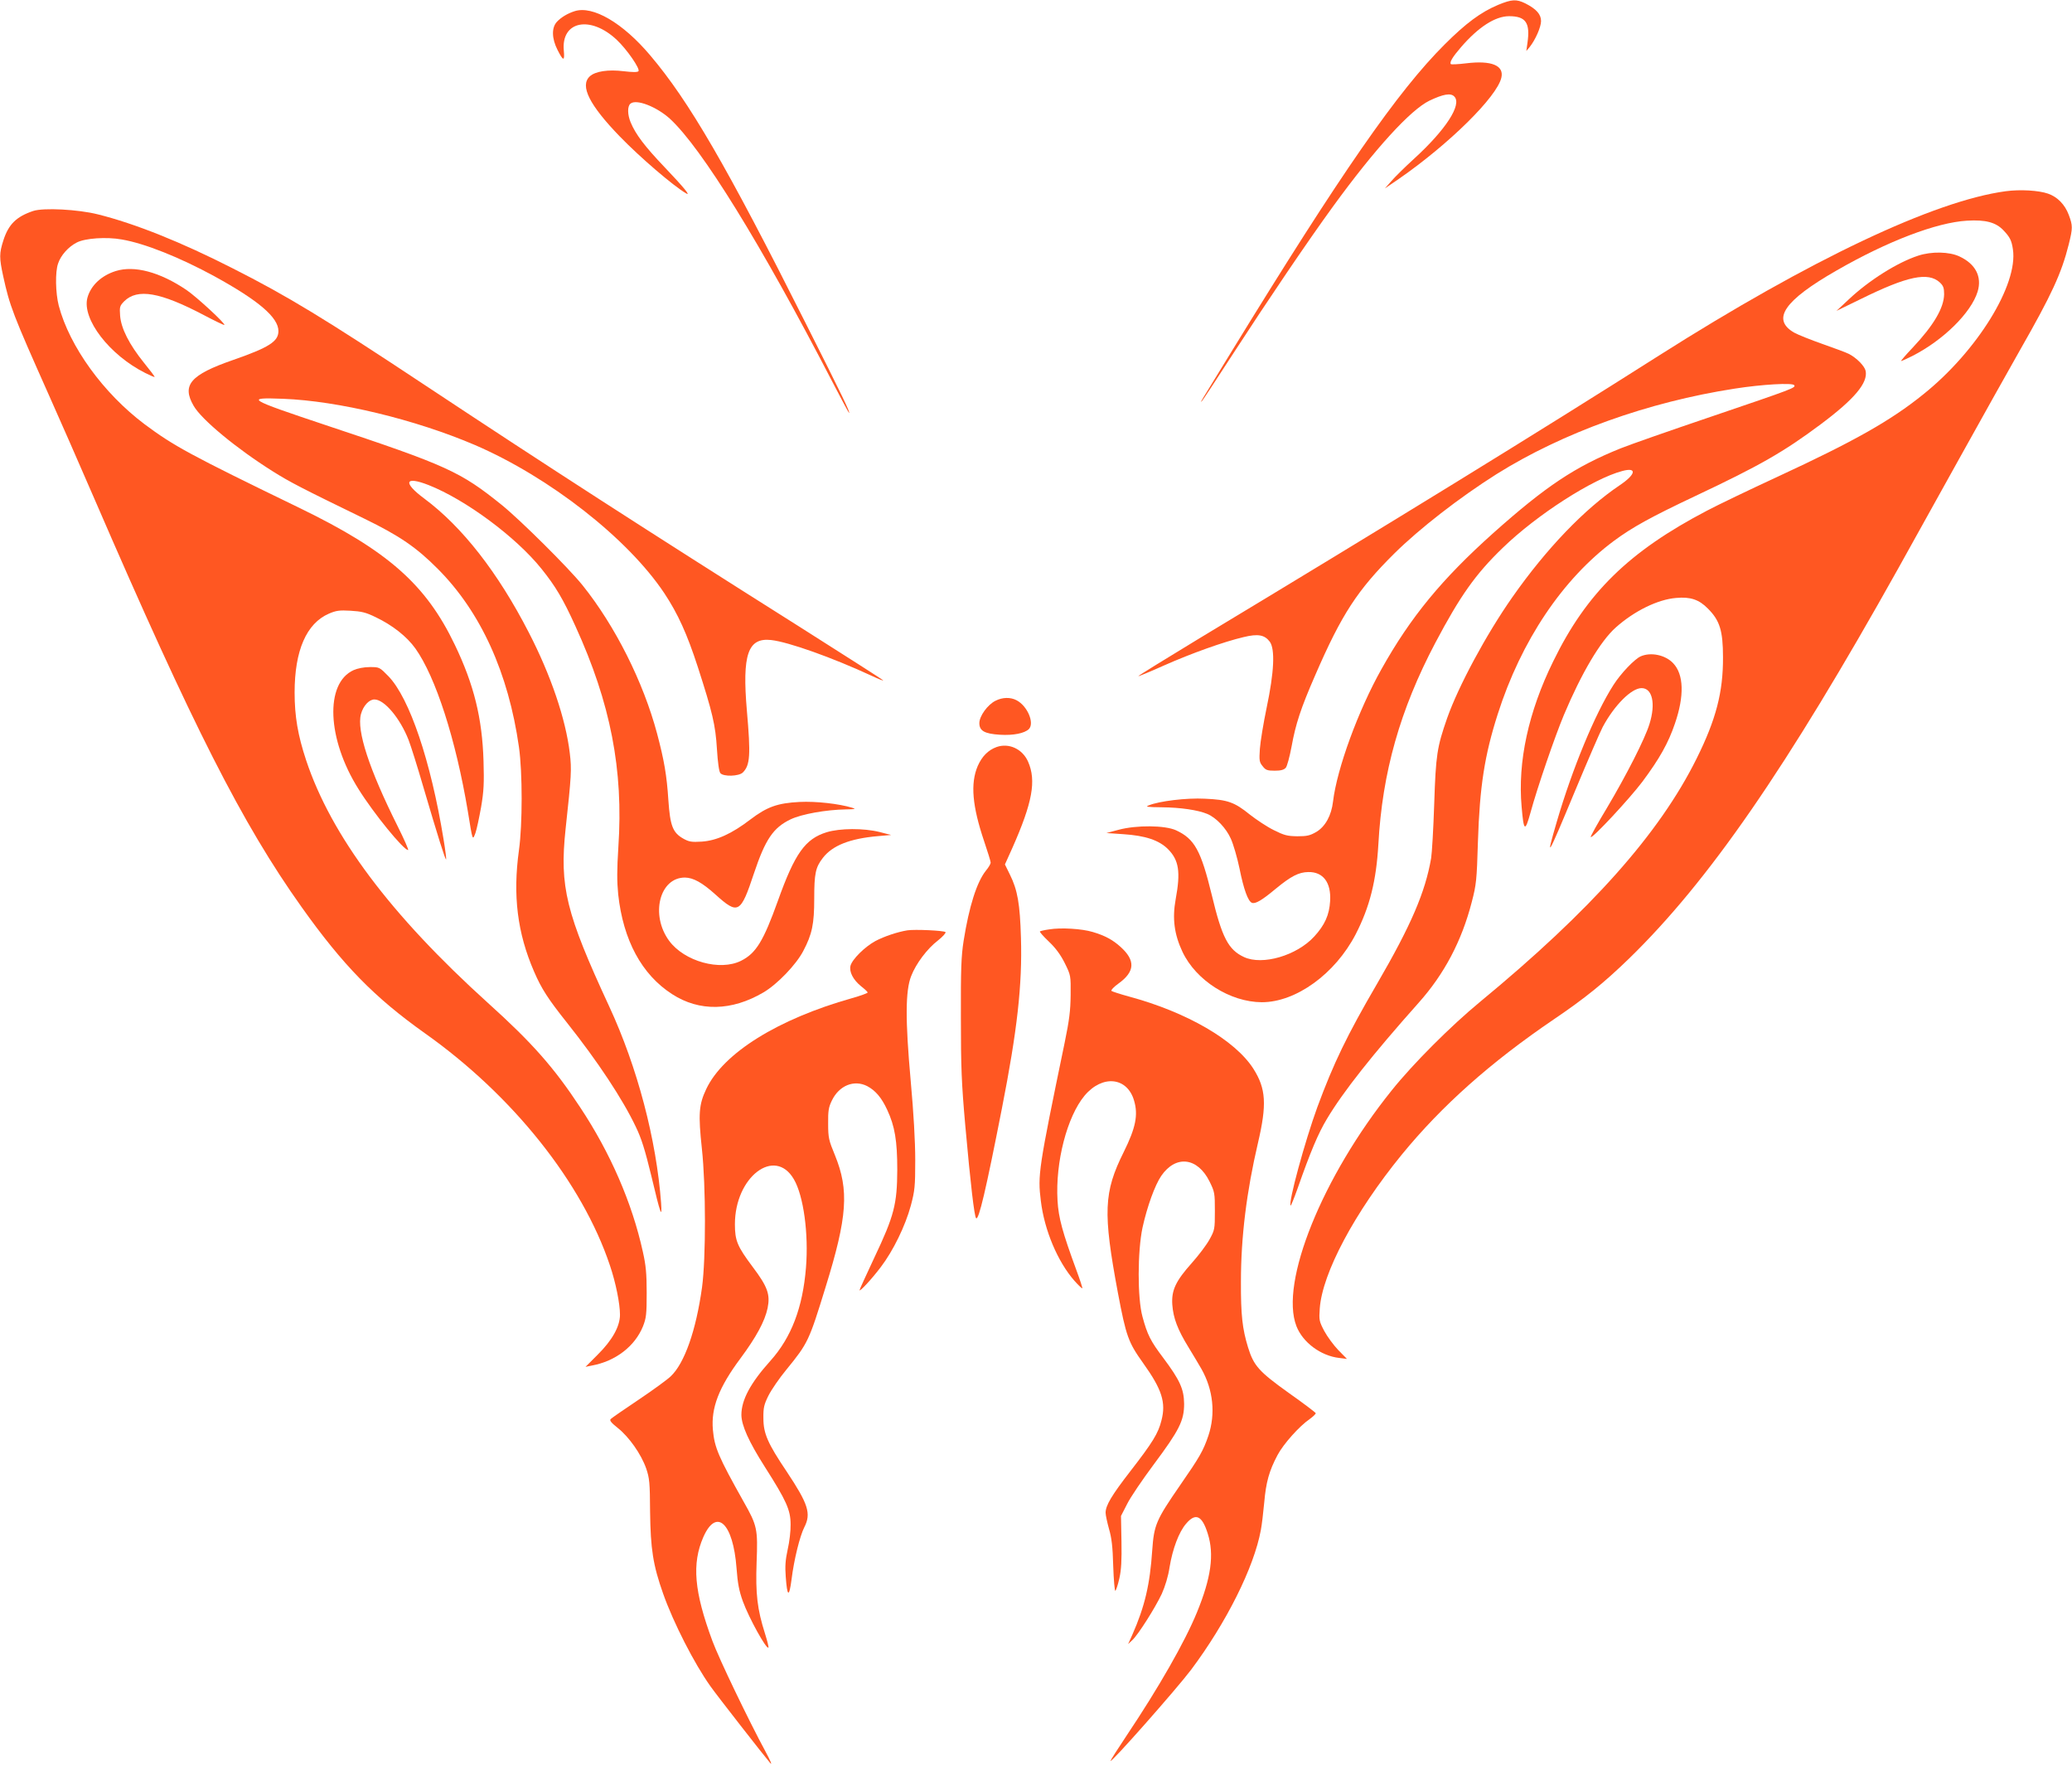
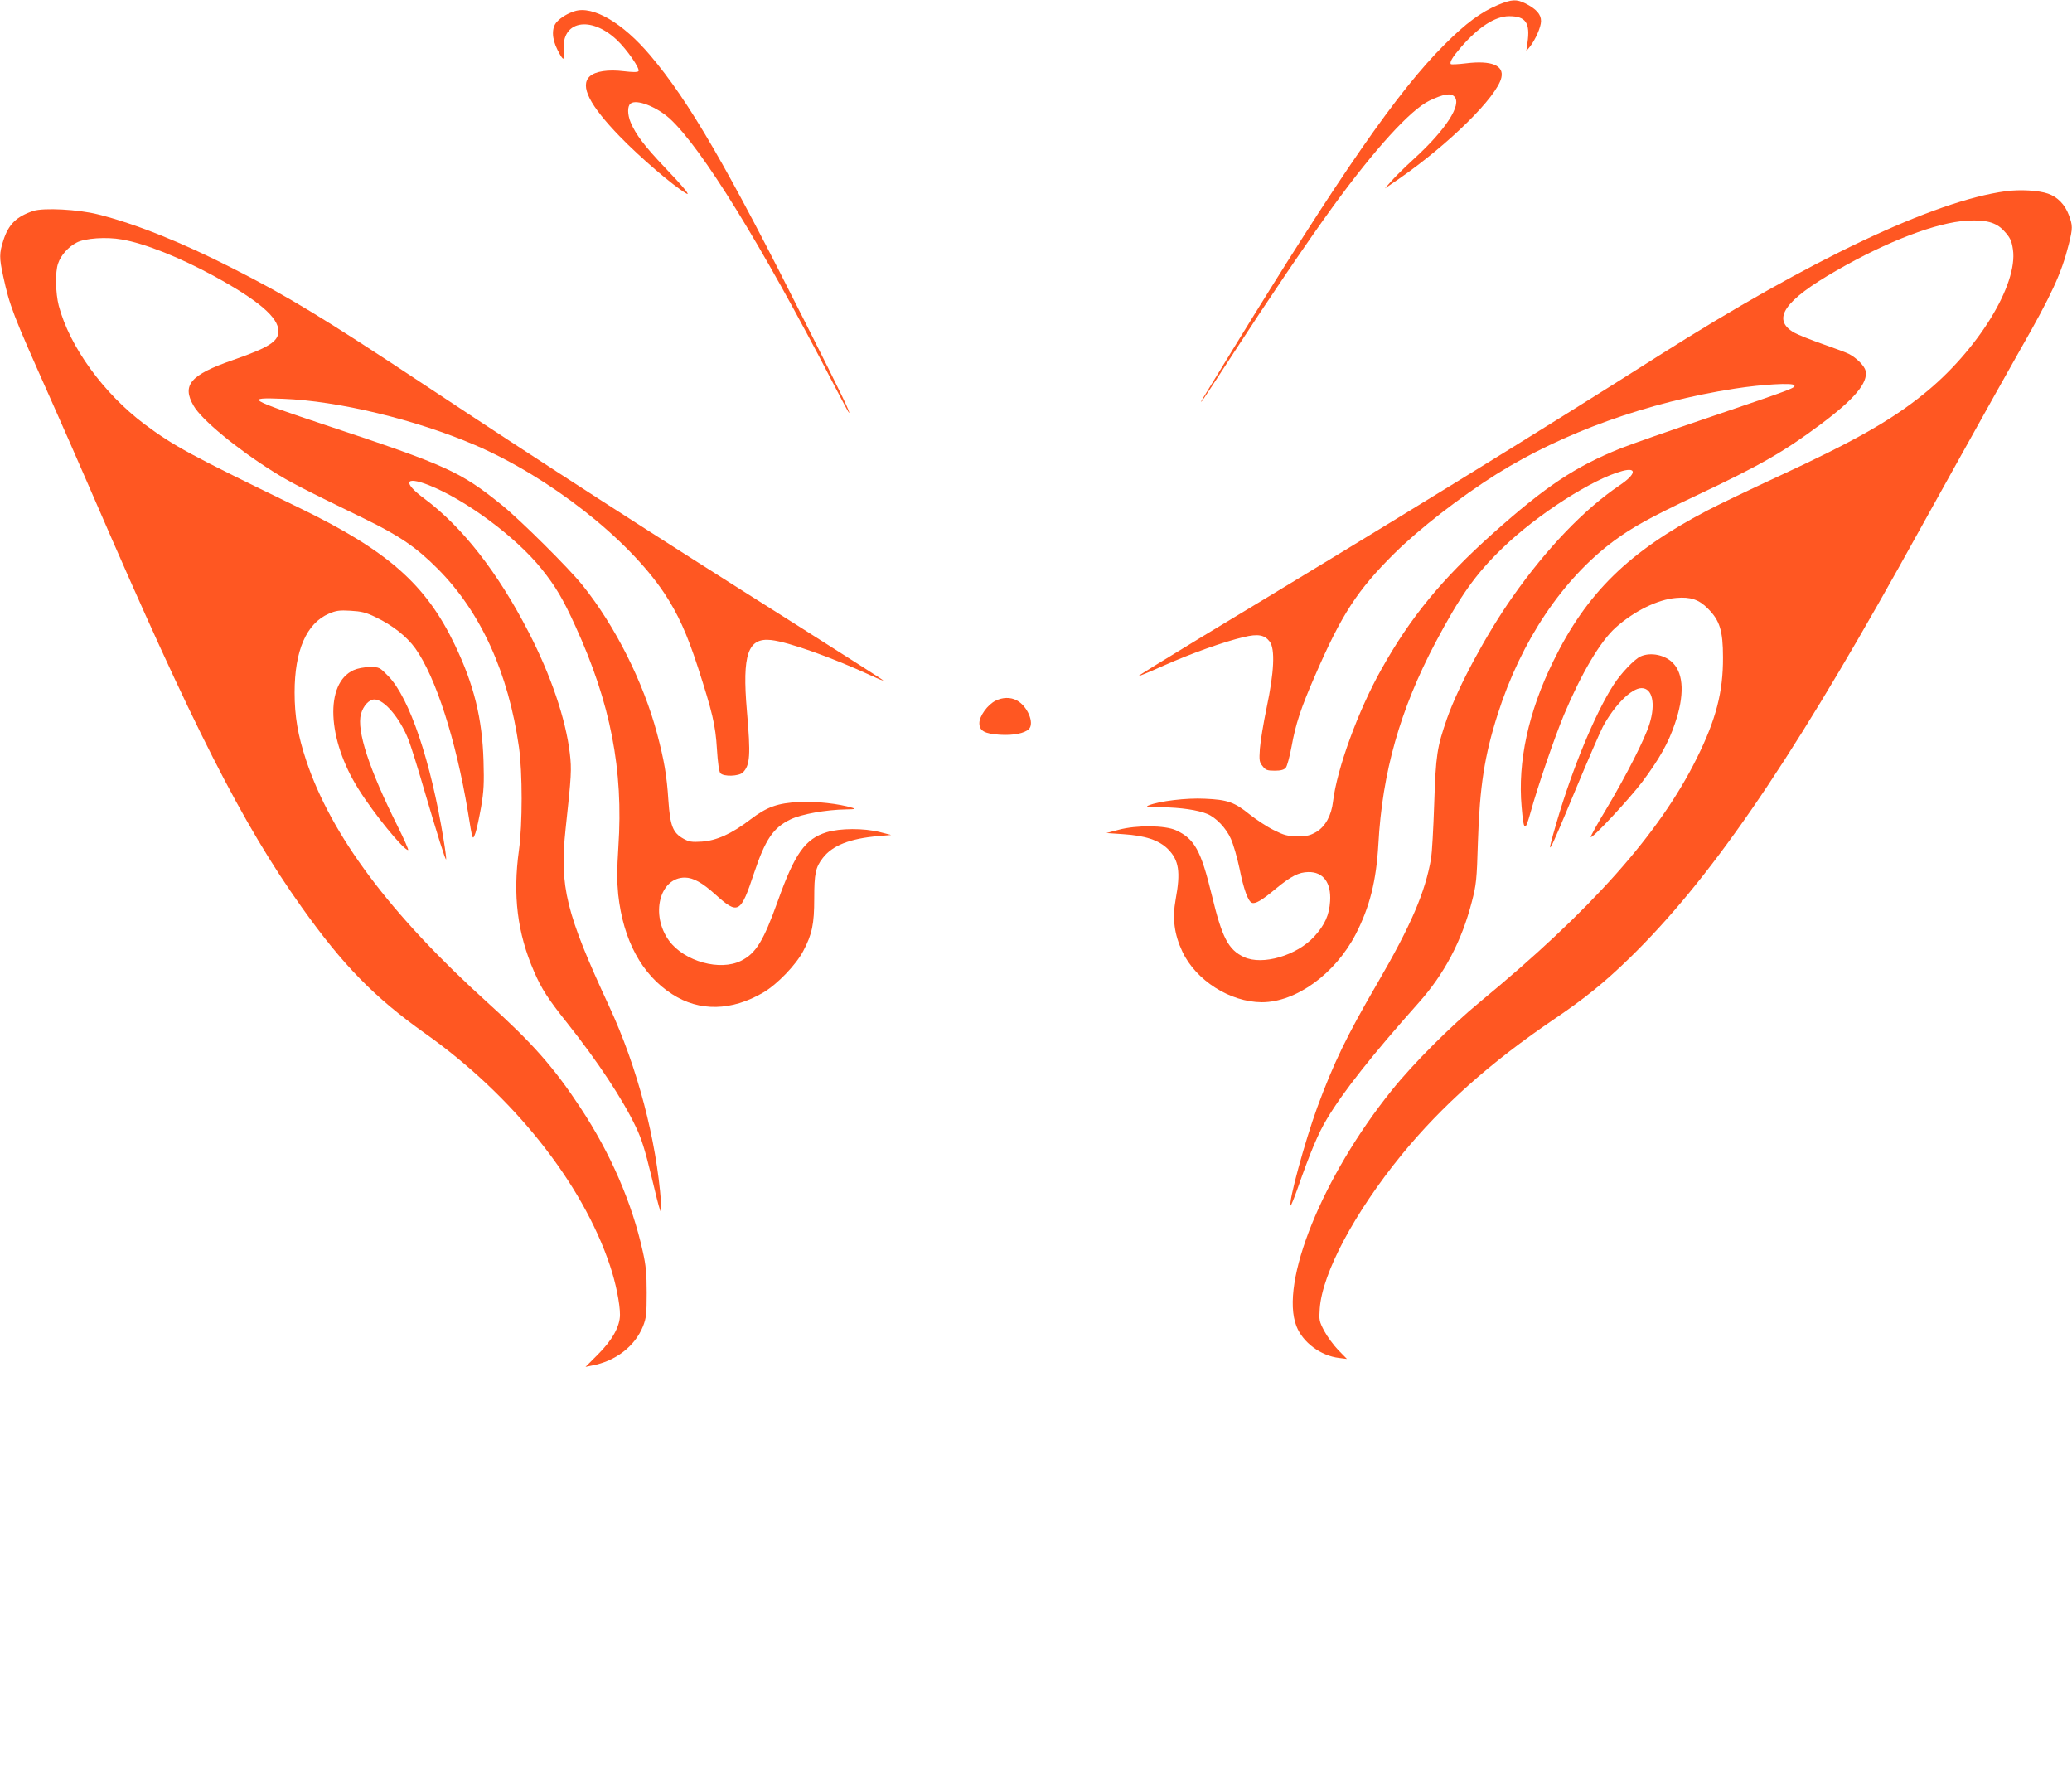
<svg xmlns="http://www.w3.org/2000/svg" version="1.0" width="1280pt" height="1099pt" viewBox="0 0 1280 1099" preserveAspectRatio="xMidYMid meet">
  <g transform="translate(0,1099) scale(0.1,-0.1)" fill="#ff5722" stroke="none">
    <path d="M9255 10960 c-107 -45 -199 -113 -331 -245 -289 -288 -639 -792 -1319 -1901 -206 -335 -187 -304 -182 -304 2 0 91 135 197 299 211 325 457 689 615 906 259 356 478 596 595 653 86 41 132 49 154 26 49 -49 -52 -205 -248 -384 -57 -52 -121 -115 -142 -140 l-39 -44 85 58 c312 216 609 509 635 627 17 75 -62 107 -217 88 -49 -6 -92 -8 -95 -5 -10 10 10 44 62 104 107 124 211 192 298 192 103 0 131 -41 113 -165 l-7 -50 21 25 c35 44 70 123 70 160 0 42 -30 75 -97 109 -55 27 -83 26 -168 -9z" />
    <path d="M3550 10921 c-44 -14 -84 -38 -110 -66 -33 -36 -32 -102 4 -173 36 -71 45 -72 39 -4 -17 182 164 219 327 66 63 -59 147 -181 134 -194 -7 -7 -38 -6 -90 0 -96 12 -177 0 -211 -32 -62 -58 -2 -177 187 -372 123 -127 328 -303 408 -350 33 -20 -14 37 -132 161 -124 130 -179 203 -210 277 -20 48 -21 100 -1 116 36 30 161 -19 243 -93 196 -180 561 -770 1006 -1629 54 -104 99 -188 101 -188 9 0 -39 100 -266 550 -490 975 -722 1375 -963 1659 -169 200 -354 308 -466 272z" />
    <path d="M12391 9809 c-441 -59 -1208 -422 -2141 -1014 -757 -481 -1663 -1038 -2843 -1749 -208 -126 -376 -230 -375 -232 2 -2 74 28 159 66 169 75 371 147 491 175 90 22 130 14 162 -28 34 -46 27 -189 -19 -407 -20 -96 -39 -211 -42 -255 -5 -72 -3 -83 17 -107 18 -24 29 -28 74 -28 38 0 57 5 69 18 8 9 24 68 36 132 25 138 56 234 146 440 163 376 261 526 489 752 156 154 402 345 630 489 410 257 936 446 1474 529 167 26 356 37 366 21 10 -16 -3 -21 -518 -196 -248 -84 -497 -171 -554 -194 -281 -113 -463 -234 -789 -525 -315 -282 -509 -517 -689 -839 -143 -254 -275 -615 -299 -817 -10 -87 -48 -155 -103 -188 -40 -23 -58 -27 -118 -27 -62 1 -81 6 -145 38 -41 20 -107 64 -148 96 -95 77 -138 92 -278 98 -113 6 -283 -15 -346 -41 -24 -9 -11 -11 81 -12 114 -1 223 -17 280 -41 55 -23 117 -88 146 -154 15 -33 39 -115 53 -182 26 -130 53 -204 77 -213 21 -8 61 15 146 86 96 79 143 103 202 104 92 2 142 -65 135 -179 -5 -86 -33 -148 -98 -219 -108 -118 -320 -180 -434 -127 -97 45 -136 120 -199 383 -67 275 -106 347 -221 400 -68 31 -243 33 -355 3 l-75 -20 103 -7 c138 -9 222 -37 278 -93 67 -68 78 -140 47 -308 -22 -120 -9 -218 42 -326 84 -177 294 -310 490 -311 211 0 453 175 580 420 87 169 127 330 140 555 24 444 134 832 352 1245 154 291 249 425 416 586 210 204 557 427 739 475 93 25 84 -21 -16 -88 -217 -146 -452 -390 -663 -691 -162 -231 -333 -549 -403 -747 -63 -181 -70 -227 -80 -530 -5 -154 -14 -305 -19 -335 -36 -210 -124 -415 -334 -776 -187 -321 -268 -489 -369 -762 -77 -211 -181 -592 -165 -608 2 -2 21 44 42 103 81 231 128 342 182 432 100 168 282 398 568 719 157 176 265 380 327 621 28 107 31 135 38 371 11 344 41 534 122 788 145 455 402 837 719 1072 112 83 228 147 501 276 401 189 547 273 775 443 209 156 294 257 278 331 -7 30 -55 79 -103 104 -15 8 -88 35 -162 61 -74 26 -154 58 -177 71 -141 82 -61 198 262 383 316 182 619 297 806 308 115 7 179 -10 226 -60 39 -41 50 -62 58 -117 33 -218 -221 -629 -553 -895 -203 -164 -429 -291 -902 -510 -173 -80 -369 -174 -435 -209 -482 -252 -744 -508 -950 -931 -153 -311 -220 -620 -195 -898 13 -153 21 -158 55 -35 43 157 150 468 206 602 109 259 225 455 320 540 114 102 260 174 374 183 88 8 141 -10 196 -66 73 -73 93 -136 93 -301 1 -214 -43 -384 -163 -625 -230 -464 -653 -938 -1337 -1502 -180 -148 -416 -384 -547 -548 -428 -532 -693 -1188 -588 -1456 39 -100 150 -183 264 -196 l48 -6 -53 54 c-29 30 -68 83 -87 118 -32 61 -33 68 -28 140 16 219 215 592 506 949 248 303 549 571 941 837 192 130 308 224 464 375 491 478 972 1174 1663 2410 66 118 236 424 378 680 142 256 311 557 375 670 194 340 255 471 300 651 25 101 25 115 0 182 -24 64 -70 111 -128 131 -57 20 -171 27 -261 15z" />
    <path d="M205 9687 c-104 -35 -152 -82 -184 -181 -26 -81 -26 -108 -1 -223 40 -183 59 -233 282 -733 58 -129 185 -419 283 -645 608 -1405 912 -2003 1278 -2517 256 -360 450 -558 761 -779 543 -384 973 -923 1144 -1435 36 -106 62 -236 62 -304 0 -72 -48 -158 -138 -247 l-75 -75 39 8 c147 27 266 119 316 242 20 51 23 74 23 207 0 120 -5 171 -24 255 -66 300 -200 609 -387 891 -161 245 -297 399 -569 644 -603 545 -969 1034 -1124 1500 -51 154 -71 271 -71 418 0 259 73 427 212 487 44 19 65 22 133 18 68 -4 95 -10 156 -40 103 -49 192 -119 245 -193 126 -177 250 -563 324 -1005 30 -186 29 -183 47 -135 8 22 23 94 35 160 17 100 19 148 15 285 -8 264 -59 471 -177 717 -179 374 -414 581 -960 846 -679 329 -777 383 -957 517 -254 191 -463 479 -530 732 -20 77 -23 209 -4 261 17 51 64 103 115 129 51 27 184 36 278 19 142 -24 359 -111 572 -227 275 -151 396 -255 396 -339 0 -64 -58 -101 -282 -179 -262 -91 -316 -154 -242 -282 48 -85 266 -265 489 -405 103 -65 178 -104 565 -292 218 -106 323 -178 455 -311 265 -266 436 -642 501 -1101 22 -157 22 -476 0 -635 -39 -280 -10 -513 93 -750 46 -107 87 -170 204 -317 189 -238 344 -472 425 -643 35 -72 57 -144 95 -300 58 -244 68 -271 61 -170 -29 391 -146 838 -321 1215 -267 576 -307 738 -269 1095 36 331 38 367 26 468 -25 211 -117 482 -254 747 -190 369 -410 651 -644 825 -135 100 -122 142 26 84 228 -90 539 -320 697 -517 86 -107 133 -185 210 -355 217 -475 297 -887 265 -1363 -9 -143 -9 -211 -1 -293 31 -283 145 -495 333 -616 168 -109 368 -105 565 11 86 51 201 171 245 255 55 104 68 167 68 324 0 155 8 193 53 251 59 77 167 120 342 135 l80 7 -70 18 c-100 25 -245 24 -328 -1 -133 -41 -197 -131 -302 -425 -89 -248 -135 -323 -227 -369 -130 -65 -350 -4 -444 123 -118 160 -60 392 98 391 51 -1 106 -31 188 -105 140 -126 155 -118 238 132 70 209 119 281 225 332 68 33 220 60 343 62 58 1 64 2 39 10 -82 25 -224 41 -325 36 -137 -7 -201 -30 -304 -108 -116 -89 -210 -131 -301 -137 -62 -4 -79 -1 -113 18 -66 37 -82 79 -93 237 -10 155 -26 247 -70 413 -85 318 -258 663 -460 915 -86 107 -382 401 -499 496 -257 207 -338 244 -1087 493 -485 162 -502 172 -265 163 342 -13 818 -128 1187 -286 459 -198 943 -576 1169 -915 84 -127 140 -250 207 -456 90 -279 109 -357 118 -507 5 -81 13 -139 21 -148 19 -23 115 -20 139 4 45 45 49 107 25 381 -30 348 6 453 150 437 107 -12 377 -108 621 -221 44 -21 76 -33 70 -27 -5 5 -238 154 -516 330 -954 602 -1554 989 -2309 1489 -626 415 -853 553 -1195 726 -314 160 -601 275 -830 332 -123 31 -336 42 -400 21z" />
-     <path d="M11850 9411 c-129 -42 -305 -153 -430 -271 l-75 -70 150 73 c288 142 417 169 489 102 21 -20 26 -33 26 -72 -1 -84 -64 -192 -195 -331 -43 -45 -74 -82 -71 -82 4 0 35 14 69 31 191 97 364 267 404 398 28 92 -13 171 -112 217 -63 30 -173 32 -255 5z" />
-     <path d="M715 9316 c-89 -28 -154 -89 -175 -165 -35 -131 136 -354 358 -465 30 -15 55 -26 57 -24 2 2 -28 41 -66 88 -91 113 -141 212 -147 290 -4 55 -2 61 25 89 82 81 222 57 492 -85 68 -36 125 -63 127 -61 8 8 -172 174 -234 216 -164 111 -322 153 -437 117z" />
    <path d="M10135 6936 c-38 -17 -123 -106 -168 -177 -114 -178 -254 -517 -350 -845 -71 -243 -60 -225 113 191 78 187 155 365 171 395 71 133 177 240 240 240 67 0 88 -96 49 -221 -28 -92 -143 -317 -263 -519 -58 -96 -103 -177 -100 -180 10 -10 240 237 319 342 105 141 160 238 201 359 59 171 55 304 -11 373 -48 51 -138 70 -201 42z" />
    <path d="M2184 6851 c-178 -81 -164 -426 31 -735 94 -151 278 -376 306 -376 5 0 -24 66 -65 148 -175 350 -254 590 -226 692 14 51 50 90 83 90 61 0 158 -115 211 -250 14 -36 55 -166 91 -290 91 -309 136 -452 141 -448 2 3 -5 59 -16 125 -79 484 -210 871 -340 1006 -56 57 -56 57 -115 57 -37 0 -76 -8 -101 -19z" />
    <path d="M6150 6662 c-49 -24 -100 -95 -100 -138 0 -48 32 -66 128 -72 83 -5 151 9 178 35 36 37 -9 143 -76 178 -38 20 -87 19 -130 -3z" />
-     <path d="M6156 6376 c-52 -19 -90 -58 -116 -117 -46 -108 -34 -247 40 -466 22 -65 40 -123 40 -131 0 -7 -13 -30 -30 -50 -56 -71 -103 -219 -137 -432 -15 -96 -18 -175 -17 -475 0 -307 4 -405 27 -665 33 -368 56 -562 67 -574 16 -16 61 176 159 676 95 483 127 766 118 1057 -6 209 -21 294 -68 389 l-31 63 46 102 c124 280 149 415 97 533 -35 79 -119 117 -195 90z" />
-     <path d="M6482 5250 c-29 -4 -55 -10 -58 -13 -3 -2 22 -31 56 -63 42 -40 72 -81 98 -133 37 -75 37 -76 36 -196 -1 -97 -8 -154 -37 -295 -162 -782 -167 -817 -147 -978 22 -180 103 -373 207 -492 25 -28 47 -49 49 -47 2 2 -14 52 -36 111 -86 234 -111 324 -117 431 -14 238 59 518 167 648 110 131 264 115 306 -31 26 -88 10 -168 -64 -317 -124 -249 -129 -372 -36 -870 51 -269 64 -305 156 -434 116 -162 142 -243 113 -354 -20 -80 -54 -135 -191 -312 -117 -151 -154 -213 -154 -258 0 -15 10 -60 21 -100 16 -54 23 -110 26 -229 3 -87 9 -155 13 -153 5 3 16 37 25 77 12 53 15 110 13 228 l-3 157 38 74 c20 41 95 151 165 245 158 212 187 270 187 374 -1 91 -26 146 -130 285 -77 102 -97 141 -127 252 -32 115 -31 404 0 551 29 131 76 261 116 320 90 130 224 114 298 -35 32 -65 33 -72 33 -183 0 -111 -1 -117 -33 -175 -18 -33 -67 -98 -109 -145 -100 -112 -127 -169 -121 -258 6 -83 33 -154 100 -263 28 -46 64 -106 80 -134 73 -129 88 -277 43 -412 -32 -94 -54 -132 -176 -308 -147 -213 -160 -243 -171 -400 -14 -211 -46 -348 -124 -524 l-25 -55 26 24 c37 35 141 199 182 286 21 47 40 109 48 164 19 115 58 218 102 269 59 70 99 51 134 -61 41 -128 21 -273 -67 -487 -74 -181 -237 -466 -436 -763 -54 -81 -98 -150 -98 -154 0 -18 409 445 498 563 218 291 389 633 431 863 6 30 15 107 21 171 11 125 30 194 82 292 36 68 134 178 198 222 22 16 39 32 38 37 -2 5 -77 62 -168 126 -183 131 -215 167 -250 280 -35 114 -45 200 -44 407 0 275 35 556 105 855 56 239 50 336 -28 459 -113 177 -412 350 -768 446 -55 15 -104 31 -109 35 -4 5 15 25 43 45 103 74 107 143 12 228 -48 43 -96 69 -171 91 -66 20 -196 28 -268 16z" />
-     <path d="M5605 5244 c-61 -10 -142 -37 -197 -66 -65 -35 -144 -113 -154 -153 -9 -37 16 -86 65 -126 23 -18 41 -35 41 -39 0 -4 -44 -20 -97 -35 -458 -129 -795 -339 -900 -561 -46 -97 -50 -155 -27 -369 25 -231 25 -676 1 -855 -37 -267 -108 -470 -194 -551 -21 -20 -110 -85 -198 -144 -88 -59 -165 -112 -172 -119 -9 -8 1 -22 44 -56 69 -55 144 -161 175 -250 20 -59 23 -85 24 -268 3 -230 18 -328 81 -506 63 -178 192 -431 292 -571 40 -57 337 -437 370 -475 13 -14 -1 18 -29 70 -105 194 -290 579 -329 685 -113 305 -128 477 -56 642 81 183 184 87 205 -192 7 -95 16 -141 39 -205 38 -104 146 -299 158 -286 3 2 -7 41 -21 86 -48 151 -59 246 -52 440 8 207 4 227 -80 375 -156 278 -180 334 -190 444 -12 135 36 261 170 441 98 132 151 230 168 311 17 84 0 132 -92 254 -95 127 -110 162 -110 264 0 292 246 480 364 278 60 -102 92 -336 75 -546 -20 -247 -90 -431 -220 -576 -124 -138 -179 -242 -179 -334 1 -65 45 -164 145 -321 133 -209 159 -266 159 -355 1 -38 -7 -108 -18 -155 -14 -64 -17 -104 -12 -168 9 -126 21 -131 36 -16 15 121 51 267 79 322 43 84 24 143 -109 343 -117 174 -144 235 -144 329 -1 66 4 85 31 140 18 36 68 109 112 162 133 163 139 177 241 508 135 435 146 599 58 815 -38 92 -42 107 -42 195 -1 80 3 102 23 143 45 93 137 130 218 89 51 -27 89 -71 124 -147 47 -101 62 -191 62 -370 -1 -212 -19 -284 -142 -543 -50 -107 -91 -196 -91 -200 0 -13 75 68 131 142 77 101 152 255 186 381 24 91 27 116 27 280 0 116 -10 290 -28 489 -34 378 -33 557 3 648 30 77 99 169 166 220 30 24 50 47 46 51 -10 10 -190 18 -236 11z" />
  </g>
</svg>